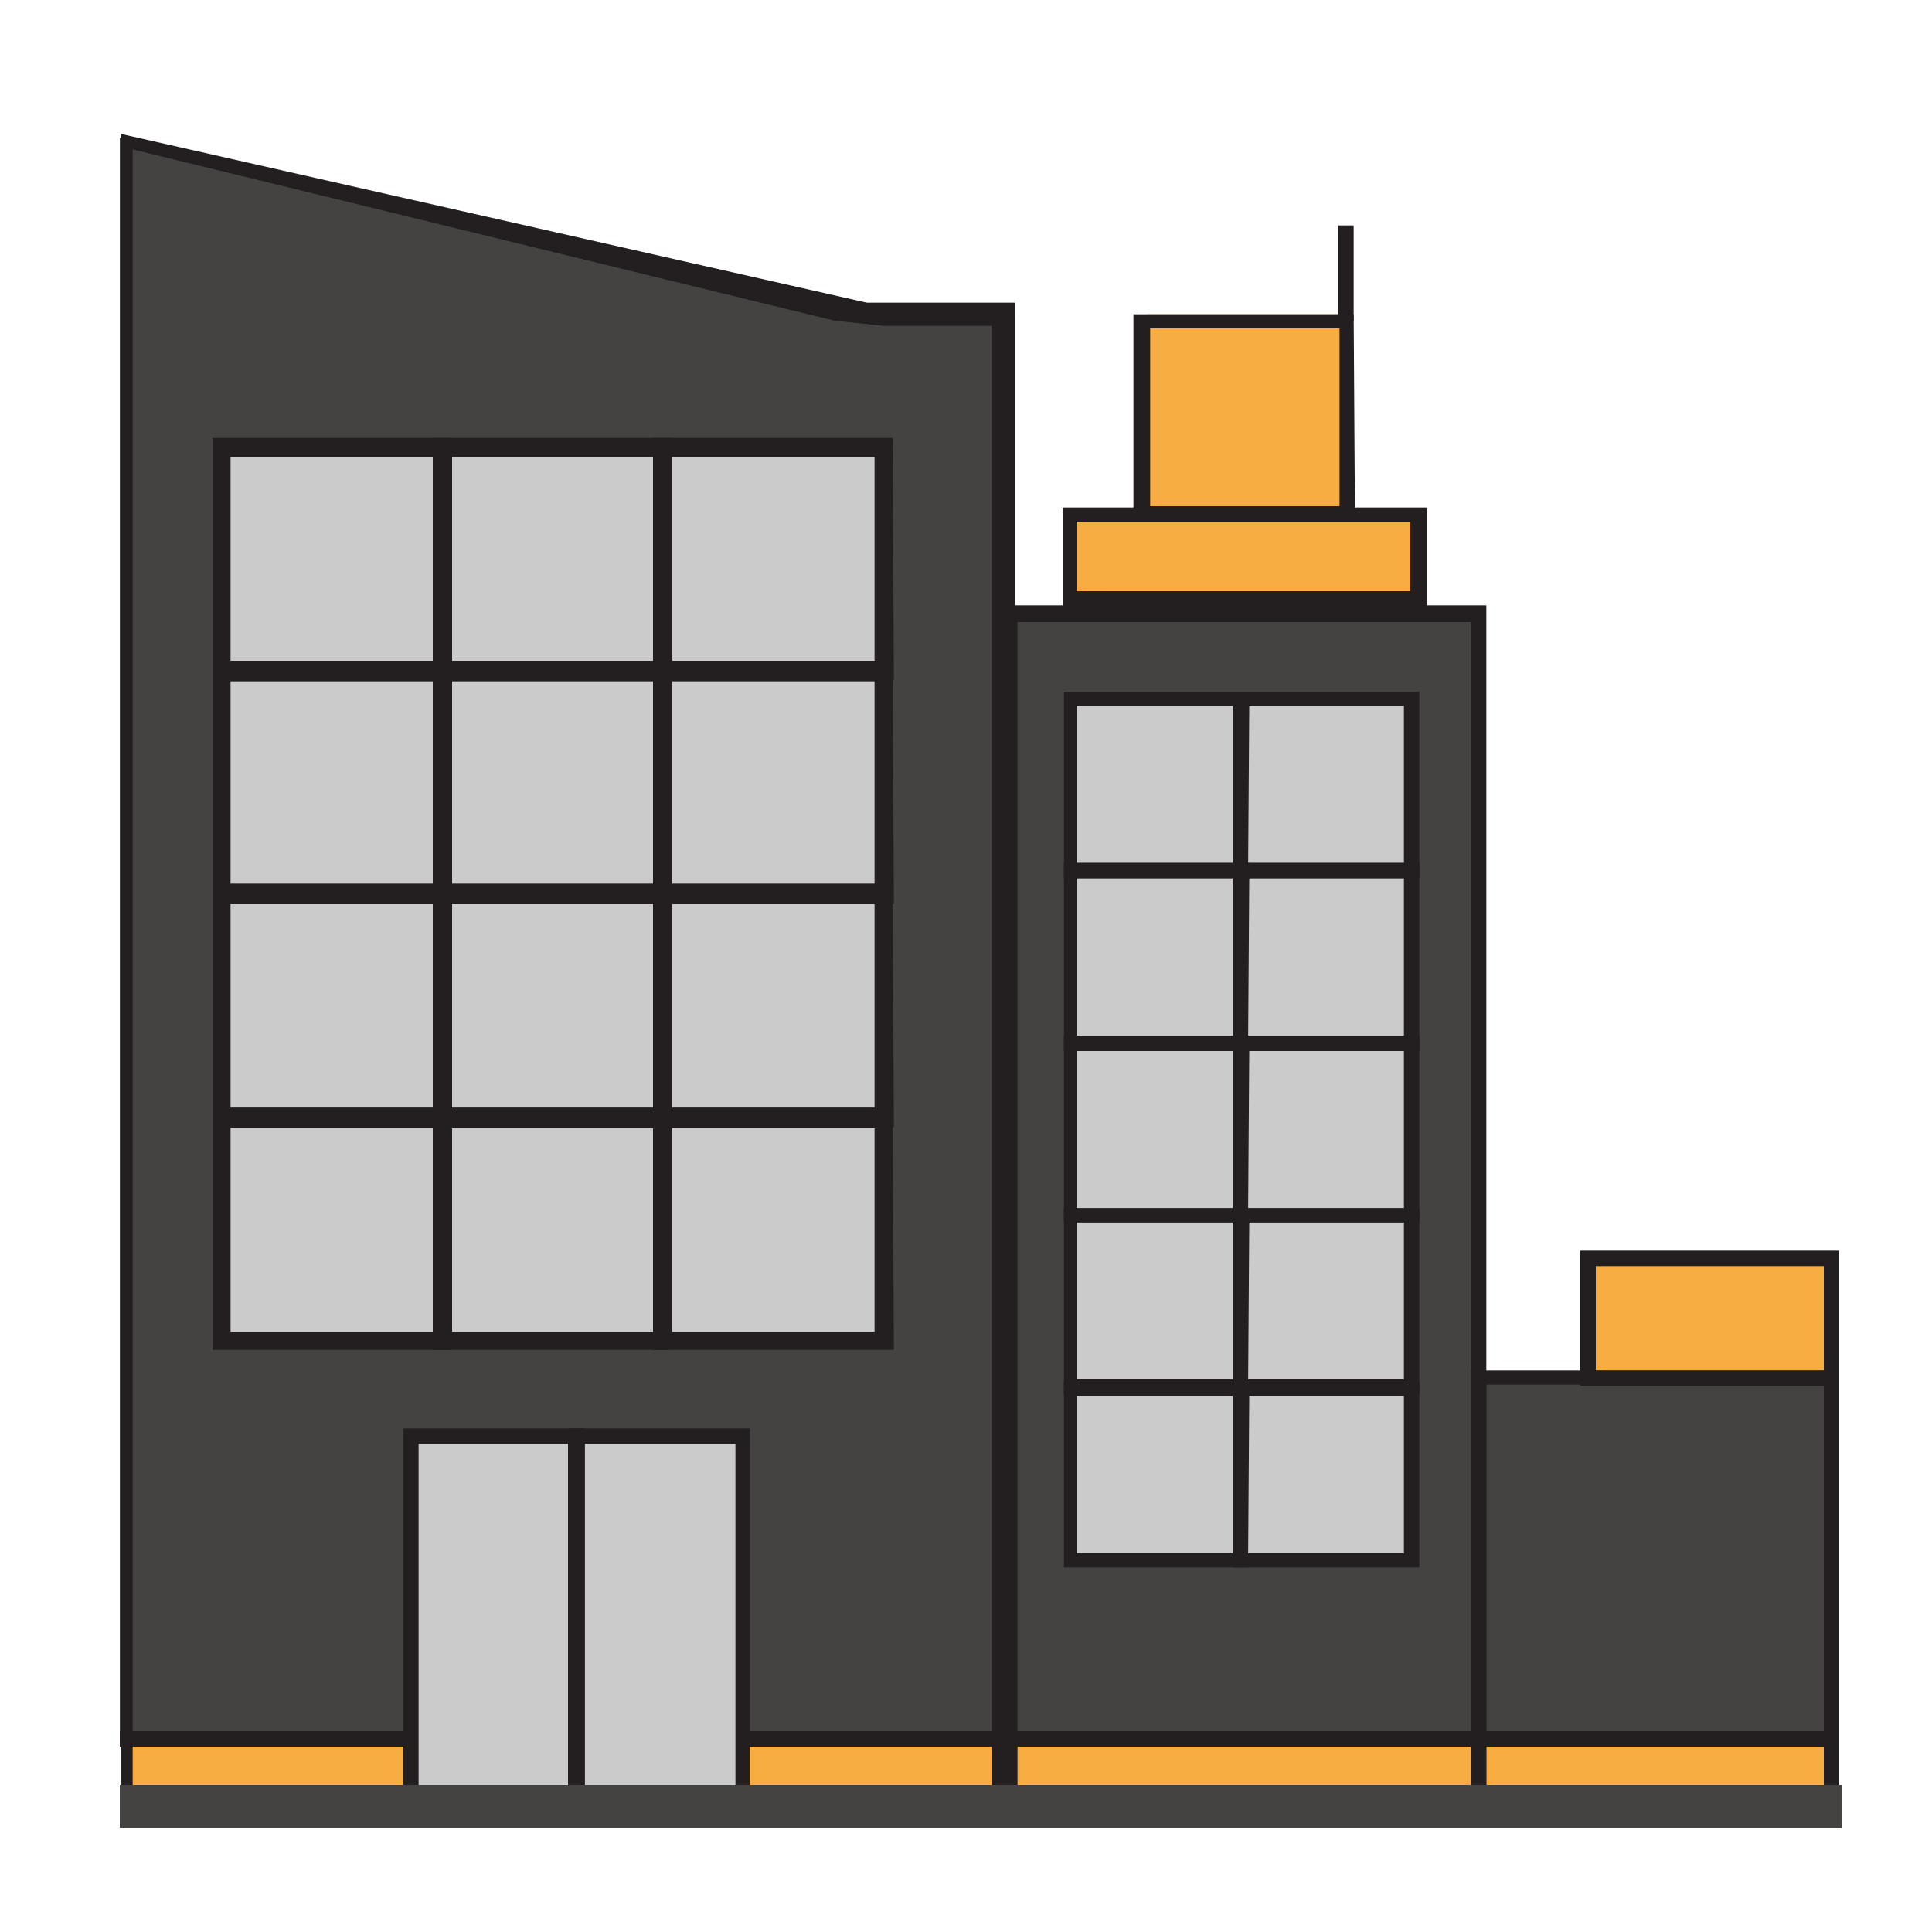
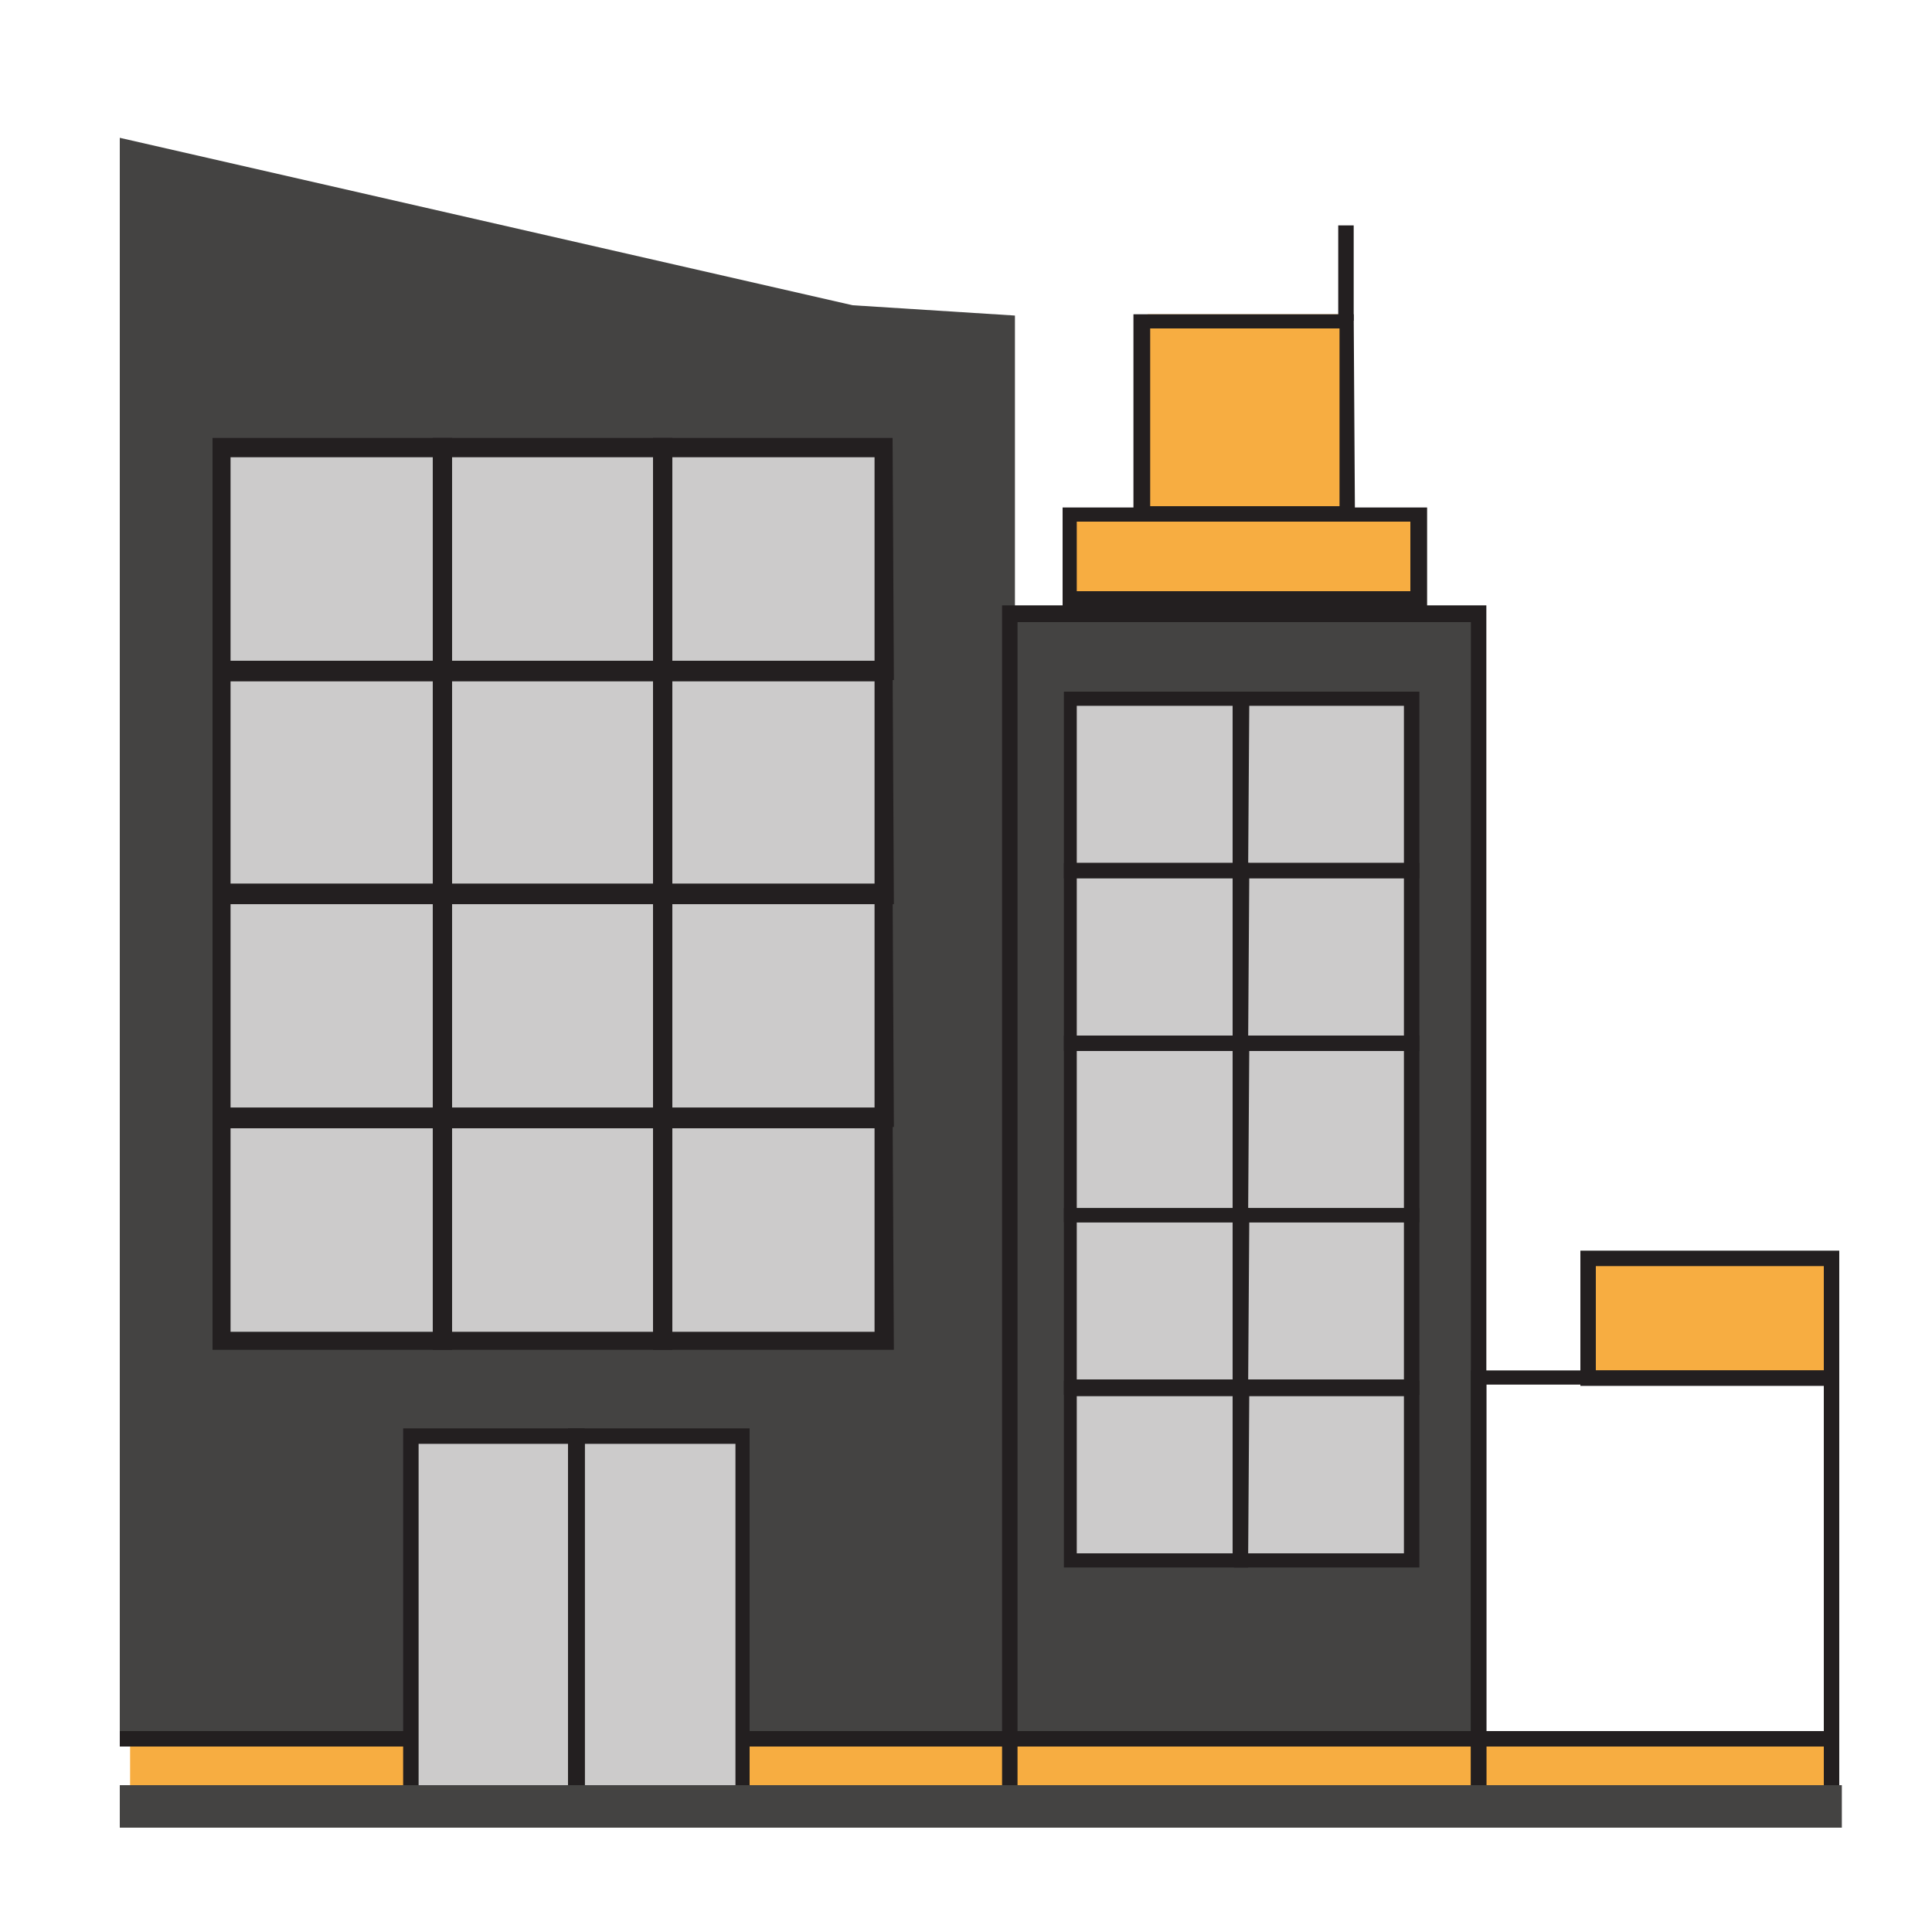
<svg xmlns="http://www.w3.org/2000/svg" version="1.1" id="Ñëîé_1" x="0px" y="0px" viewBox="-199 201 150 150" style="enable-background:new -199 201 150 150;" xml:space="preserve">
  <style type="text/css">
	.st0{fill:#444342;}
	.st1{fill:#CCCBCB;}
	.st2{fill:#F7AD41;}
	.st3{fill:#231F20;}
</style>
  <g id="main">
    <g>
      <g>
        <polygon class="st0" points="-120.2,336.5 -189.7,336.5 -189.7,211.7 -132.8,224.7 -120.2,225.5    " />
        <rect x="-181.5" y="235.7" class="st1" width="51.3" height="69.8" />
        <rect x="-120.3" y="248.9" class="st0" width="35.8" height="86.8" />
-         <rect x="-84.3" y="308" class="st0" width="27.6" height="27.9" />
        <rect x="-188.9" y="335.6" class="st2" width="131.9" height="6" />
        <rect x="-116.4" y="241" class="st2" width="27.5" height="6.5" />
        <rect x="-76.1" y="298.3" class="st2" width="19.6" height="9.7" />
        <rect x="-109.9" y="225.4" class="st2" width="15.7" height="15.7" />
        <rect x="-167.1" y="312.8" class="st1" width="25.9" height="28.6" />
        <g>
          <rect x="-115.8" y="255.3" class="st1" width="26.5" height="66.4" />
          <g>
            <g>
              <path class="st3" d="M-102.1,269.2h-14.3v-14.5h14.4L-102.1,269.2L-102.1,269.2z M-115.4,268h12.1v-12.2h-12.1V268z" />
            </g>
            <g>
              <path class="st3" d="M-88.8,269.2h-14.4v-14.5h14.4V269.2z M-102.1,268H-90v-12.2h-12.1V268z" />
            </g>
            <g>
              <path class="st3" d="M-102.1,282.6h-14.3V268h14.4L-102.1,282.6L-102.1,282.6z M-115.4,281.4h12.1v-12.3h-12.1V281.4z" />
            </g>
            <g>
              <path class="st3" d="M-88.8,282.6h-14.4V268h14.4V282.6z M-102.1,281.4H-90v-12.3h-12.1V281.4z" />
            </g>
            <g>
              <path class="st3" d="M-102.1,295.9h-14.3v-14.5h14.4L-102.1,295.9L-102.1,295.9z M-115.4,294.8h12.1v-12.2h-12.1V294.8z" />
            </g>
            <g>
              <path class="st3" d="M-88.8,295.9h-14.4v-14.5h14.4V295.9z M-102.1,294.8H-90v-12.2h-12.1V294.8z" />
            </g>
            <g>
              <path class="st3" d="M-102.1,309.3h-14.3v-14.5h14.4L-102.1,309.3L-102.1,309.3z M-115.4,308.1h12.1v-12.2h-12.1V308.1z" />
            </g>
            <g>
              <path class="st3" d="M-88.8,309.3h-14.4v-14.5h14.4V309.3z M-102.1,308.1H-90v-12.2h-12.1V308.1z" />
            </g>
            <g>
              <path class="st3" d="M-102.1,322.7h-14.3v-14.5h14.4L-102.1,322.7L-102.1,322.7z M-115.4,321.6h12.1v-12.2h-12.1V321.6z" />
            </g>
            <g>
              <path class="st3" d="M-88.8,322.7h-14.4v-14.5h14.4V322.7z M-102.1,321.6H-90v-12.2h-12.1V321.6z" />
            </g>
          </g>
        </g>
        <g>
          <g>
-             <path class="st3" d="M-131.7,224.5l-57.9-13.1v131.4h69.4V224.5C-120.2,224.5-131.7,224.5-131.7,224.5z M-122,340.2h-66.7       V212.6l54.5,13.3l3.8,0.4h8.4V340.2z" />
-           </g>
+             </g>
          <g>
            <path class="st3" d="M-83.6,342.9h-37.6v-94.9h37.6V342.9z M-120,341.3h35.2v-92H-120V341.3z" />
          </g>
          <g>
            <path class="st3" d="M-153.6,340.9h-14.1v-29h14.1V340.9z M-166.5,339.7h11.7v-26.6h-11.7V339.7z" />
          </g>
          <g>
            <path class="st3" d="M-140.8,340.9h-14.1v-29h14.1C-140.8,311.9-140.8,340.9-140.8,340.9z M-153.6,339.7h11.7v-26.6h-11.7       V339.7z" />
          </g>
          <g>
            <path class="st3" d="M-56.2,342.5h-28.6v-35.1h28.6V342.5z M-83.6,341.2h26.2v-32.7h-26.2C-83.6,308.6-83.6,341.2-83.6,341.2z" />
          </g>
          <g>
            <rect x="-189.7" y="335.4" class="st3" width="22.5" height="1.2" />
          </g>
          <g>
            <rect x="-141.3" y="335.4" class="st3" width="84.4" height="1.2" />
          </g>
          <g>
            <rect x="-95.1" y="218.5" class="st3" width="1.2" height="7.4" />
          </g>
          <g>
            <g>
              <path class="st3" d="M-163.9,253.8h-18.6V235h18.6V253.8z M-181.1,252.3h15.7v-15.8h-15.7V252.3z" />
            </g>
            <g>
              <path class="st3" d="M-146.8,253.8h-18.6V235h18.6C-146.8,235-146.8,253.8-146.8,253.8z M-163.9,252.3h15.7v-15.8h-15.7V252.3        z" />
            </g>
            <g>
              <path class="st3" d="M-129.6,253.8h-18.7V235h18.6L-129.6,253.8L-129.6,253.8z M-146.8,252.3h15.7v-15.8h-15.7V252.3z" />
            </g>
            <g>
              <path class="st3" d="M-163.9,271.2h-18.6v-18.9h18.6V271.2z M-181.1,269.7h15.7v-15.8h-15.7V269.7z" />
            </g>
            <g>
              <path class="st3" d="M-146.8,271.2h-18.6v-18.9h18.6C-146.8,252.3-146.8,271.2-146.8,271.2z M-163.9,269.7h15.7v-15.8h-15.7        V269.7z" />
            </g>
            <g>
              <path class="st3" d="M-129.6,271.2h-18.7v-18.9h18.6L-129.6,271.2L-129.6,271.2z M-146.8,269.7h15.7v-15.8h-15.7V269.7z" />
            </g>
            <g>
              <path class="st3" d="M-163.9,288.5h-18.6v-18.9h18.6V288.5z M-181.1,287h15.7v-15.8h-15.7V287z" />
            </g>
            <g>
              <path class="st3" d="M-146.8,288.5h-18.6v-18.9h18.6C-146.8,269.7-146.8,288.5-146.8,288.5z M-163.9,287h15.7v-15.8h-15.7V287        z" />
            </g>
            <g>
              <path class="st3" d="M-129.6,288.5h-18.7v-18.9h18.6L-129.6,288.5L-129.6,288.5z M-146.8,287h15.7v-15.8h-15.7V287z" />
            </g>
            <g>
              <path class="st3" d="M-163.9,305.8h-18.6V287h18.6V305.8z M-181.1,304.4h15.7v-15.8h-15.7V304.4z" />
            </g>
            <g>
              <path class="st3" d="M-146.8,305.8h-18.6V287h18.6C-146.8,287-146.8,305.8-146.8,305.8z M-163.9,304.4h15.7v-15.8h-15.7V304.4        z" />
            </g>
            <g>
              <path class="st3" d="M-129.6,305.8h-18.7V287h18.6L-129.6,305.8L-129.6,305.8z M-146.8,304.4h15.7v-15.8h-15.7V304.4z" />
            </g>
          </g>
          <g>
            <path class="st3" d="M-88.2,248.2h-28.3v-7.8h28.3V248.2z M-115.4,246.9h25.9v-5.4h-25.9V246.9z" />
          </g>
          <g>
            <path class="st3" d="M-93.8,241.5H-111v-16.1h17.1L-93.8,241.5L-93.8,241.5z M-109.7,240.3h14.7v-13.8h-14.7V240.3z" />
          </g>
          <g>
            <path class="st3" d="M-56.2,308.6h-20.1v-10.5h20.1V308.6z M-75.1,307.4h17.7v-8.1h-17.7V307.4z" />
          </g>
        </g>
      </g>
      <rect x="-189.7" y="339.6" class="st0" width="133.7" height="3.3" />
    </g>
  </g>
</svg>